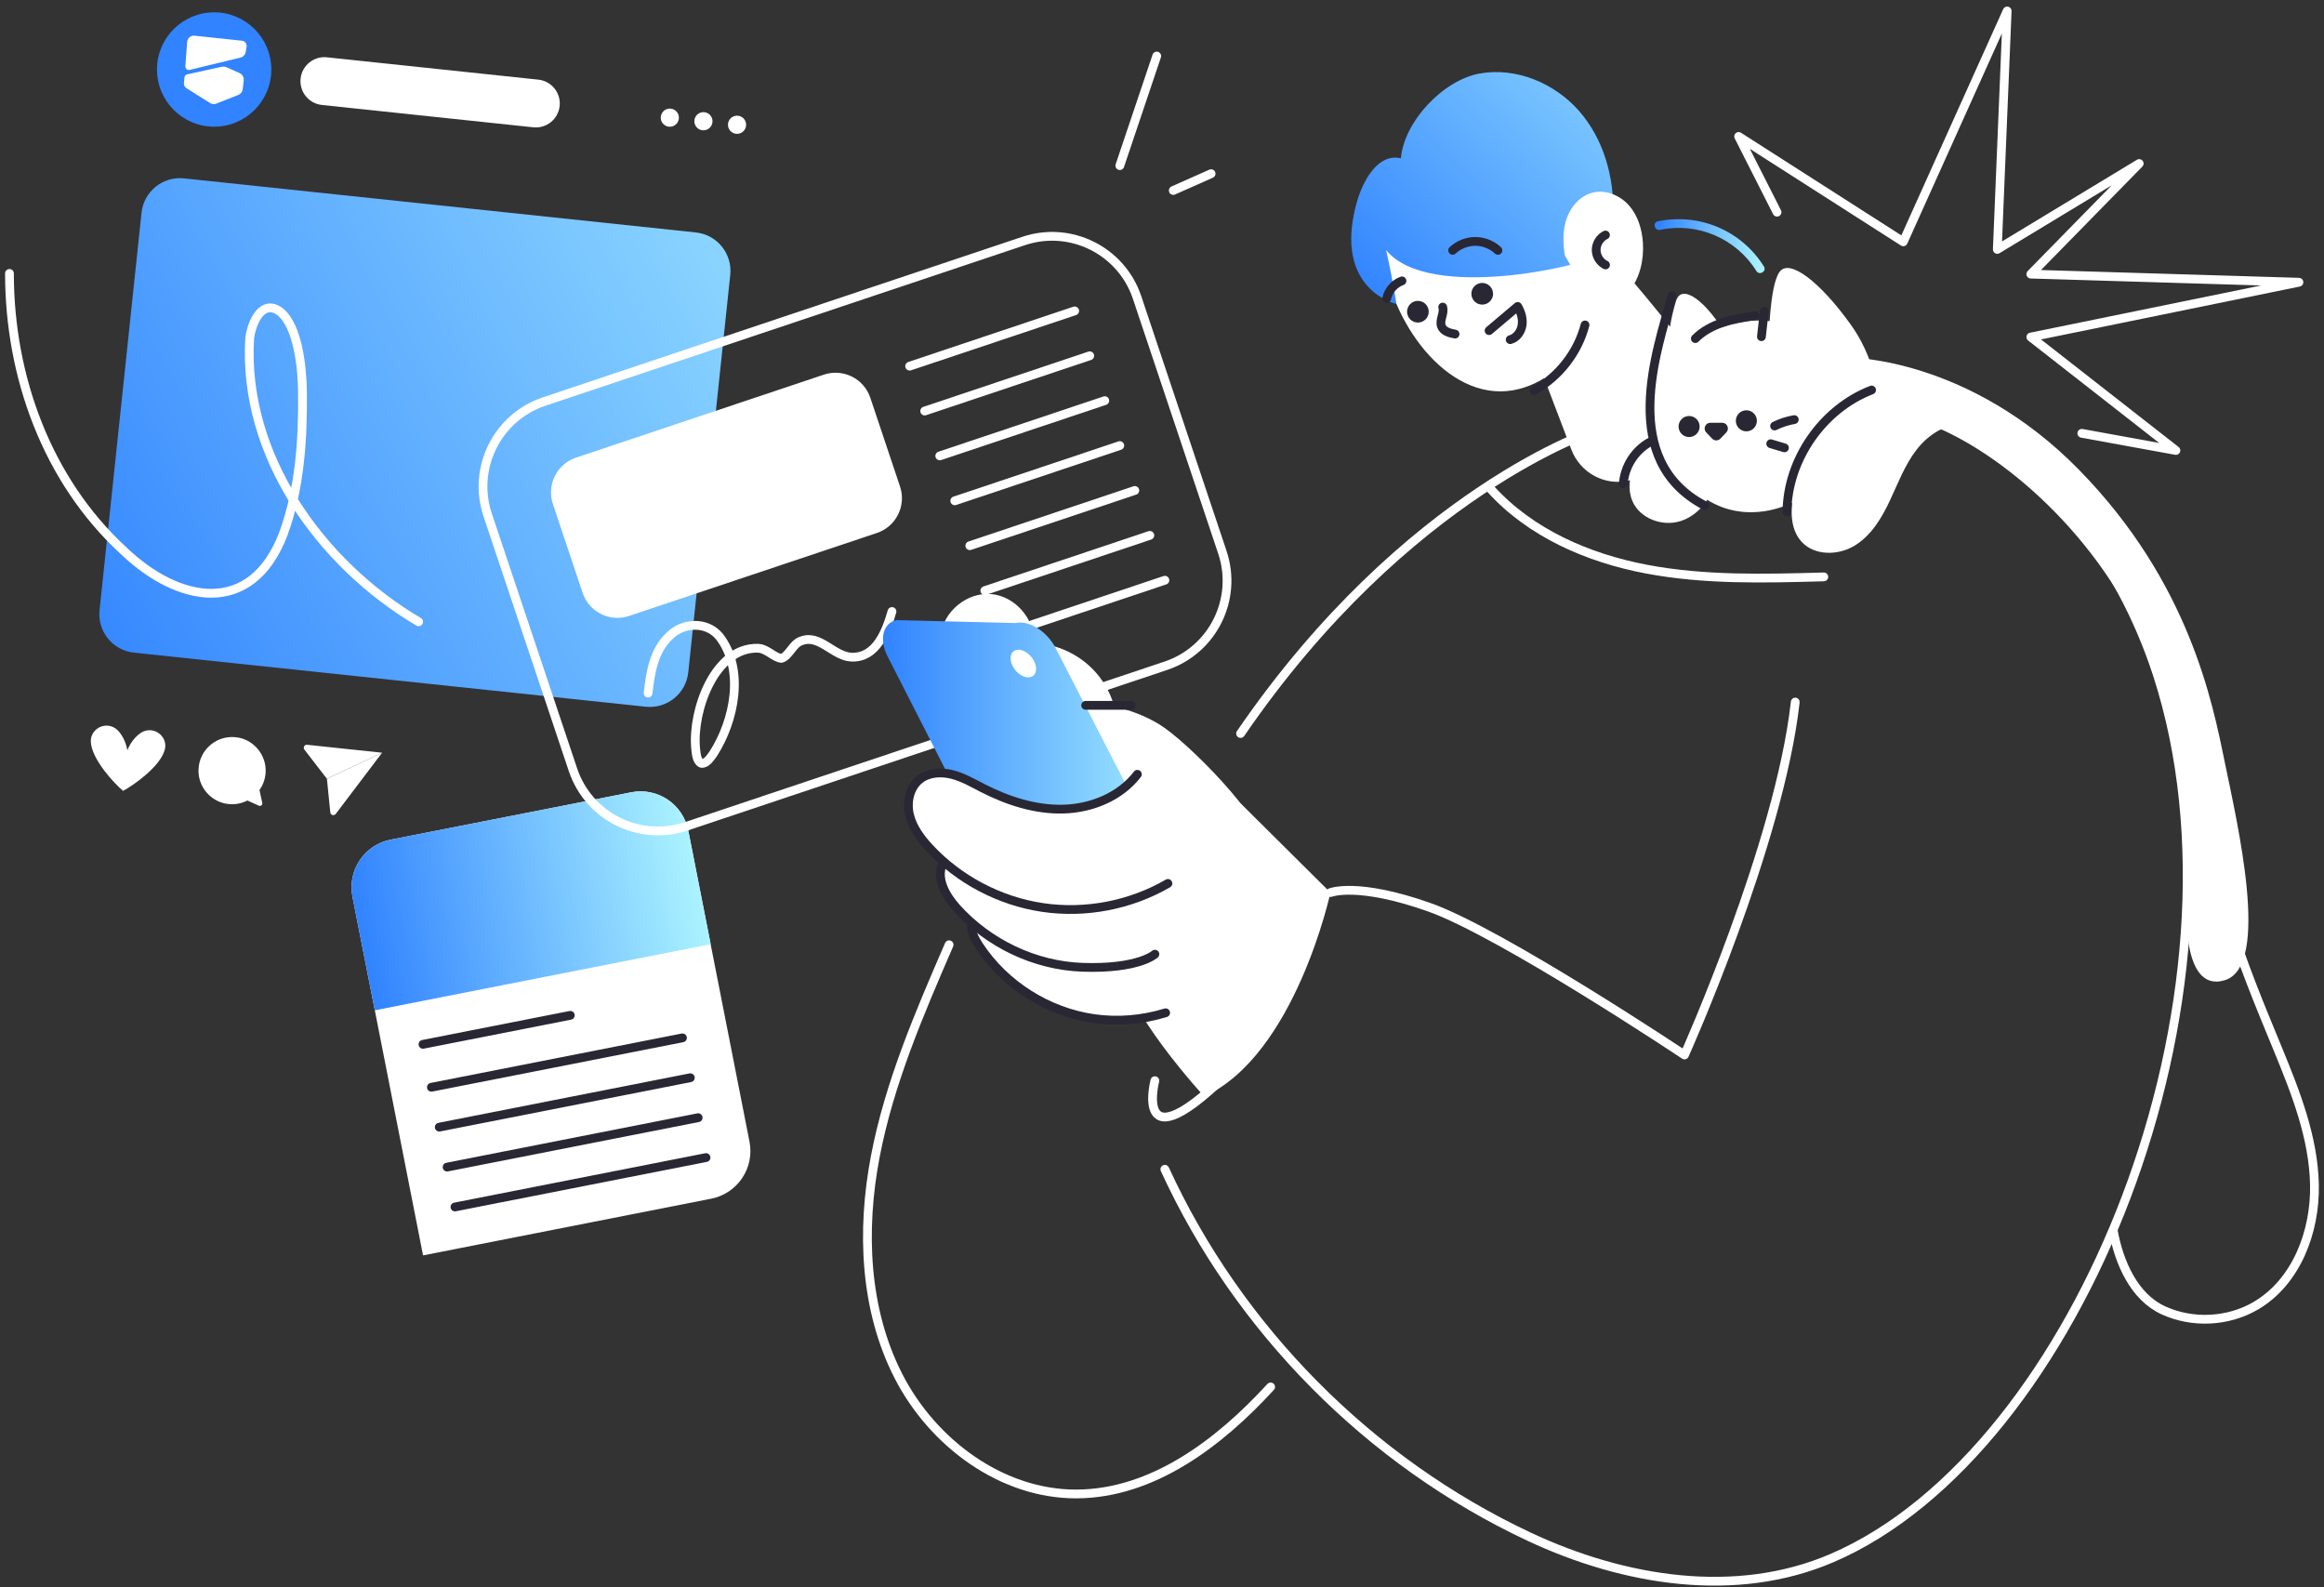
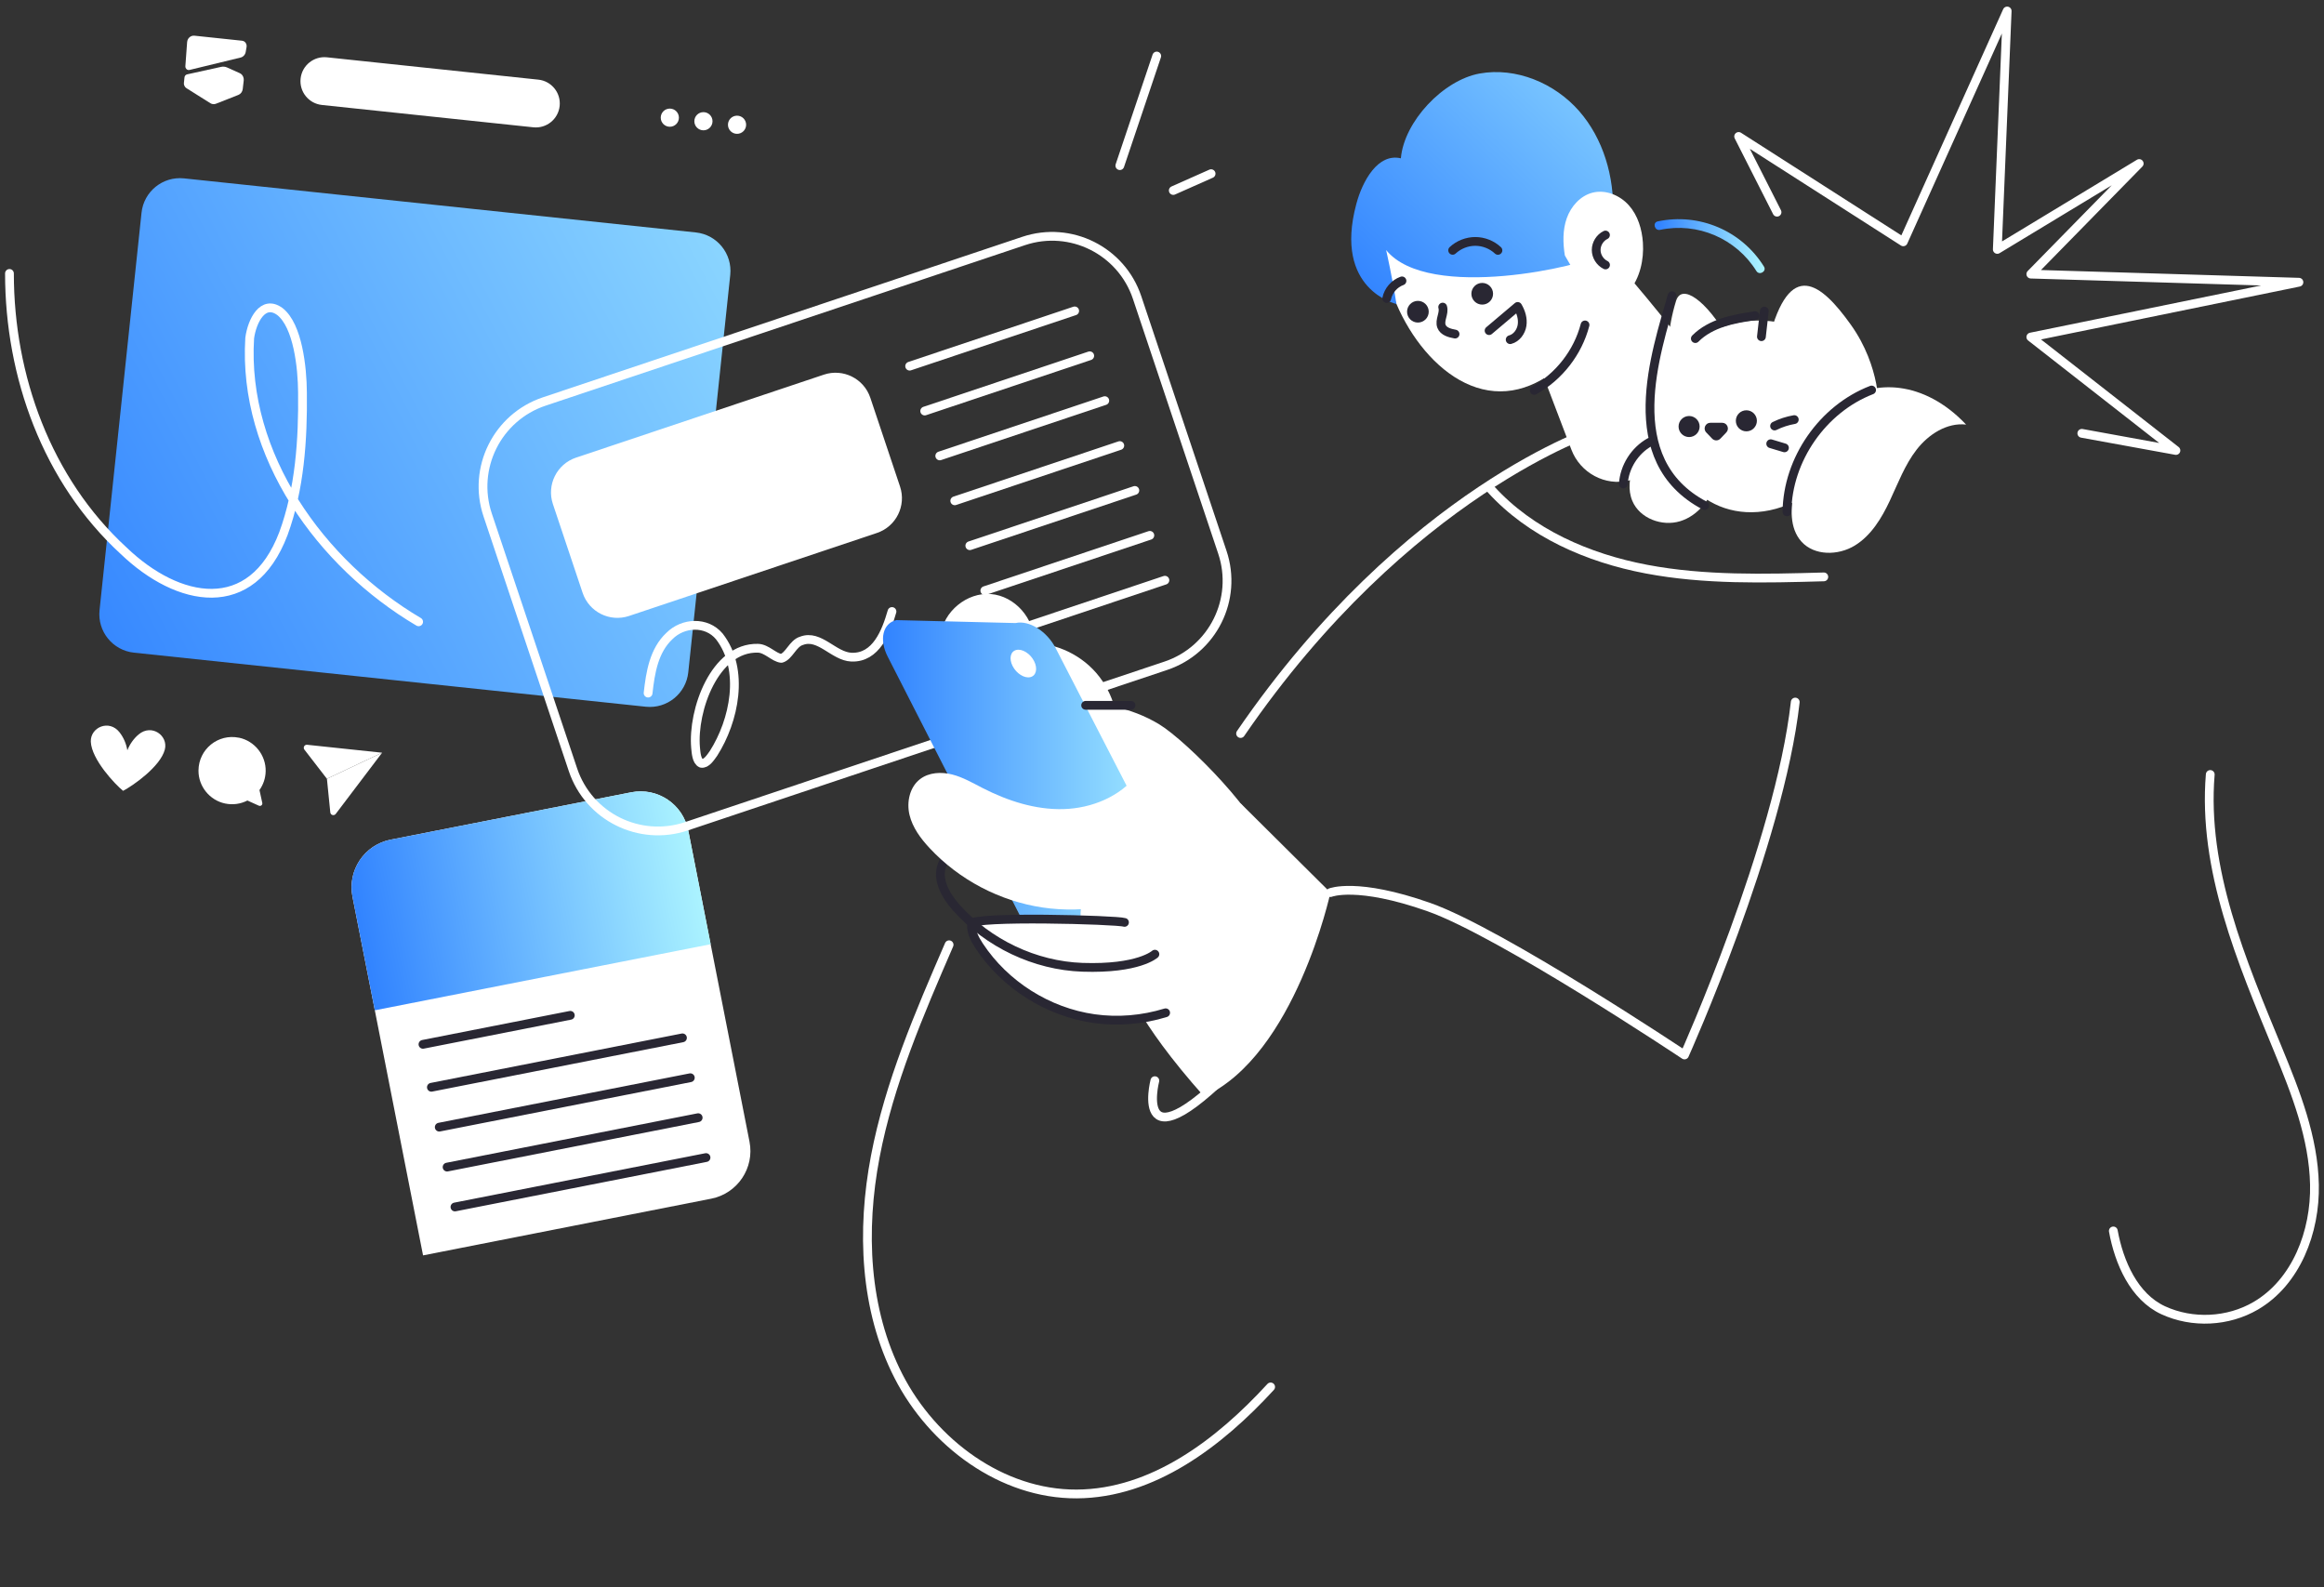
<svg xmlns="http://www.w3.org/2000/svg" width="454" height="310" viewBox="0 0 454 310" fill="none">
  <rect x="0" y="0" width="454" height="310" fill="#333333" stroke="none" />
  <g clip-path="url(#clip0_26577_3211)">
    <path fill-rule="evenodd" clip-rule="evenodd" d="M134.46 162.242L146.418 223.006C147.429 228.141 144.078 233.13 138.935 234.141L82.644 245.216L68.853 175.151C67.841 170.008 71.176 165.019 76.319 164.008L123.309 154.759C128.452 153.747 133.44 157.09 134.452 162.242H134.46Z" fill="white" />
    <path fill-rule="evenodd" clip-rule="evenodd" d="M134.46 162.242L138.832 184.434L73.224 197.343L68.853 175.151C67.841 170.008 71.176 165.019 76.319 164.008L123.309 154.759C128.452 153.747 133.44 157.09 134.452 162.242H134.46Z" fill="url(#paint0_linear_26577_3211)" />
    <path d="M82.627 203.991C92.219 202.105 101.819 200.211 111.411 198.325" stroke="#292733" stroke-width="1.714" stroke-linecap="round" stroke-linejoin="round" />
    <path d="M84.273 212.378C100.619 209.163 116.966 205.94 133.32 202.726" stroke="#292733" stroke-width="1.714" stroke-linecap="round" stroke-linejoin="round" />
    <path d="M85.808 220.167C102.154 216.953 118.5 213.73 134.855 210.515" stroke="#292733" stroke-width="1.714" stroke-linecap="round" stroke-linejoin="round" />
    <path d="M87.342 227.971C103.688 224.757 120.034 221.534 136.389 218.319" stroke="#292733" stroke-width="1.714" stroke-linecap="round" stroke-linejoin="round" />
    <path d="M88.876 235.76C105.222 232.546 121.568 229.323 137.923 226.108" stroke="#292733" stroke-width="1.714" stroke-linecap="round" stroke-linejoin="round" />
    <path d="M347.149 41.448L339.649 26.653L371.81 47.234L392.108 2.147L390.179 48.717L417.9 31.942L396.728 53.542L449.101 55.128L396.728 65.834L425.074 87.992L406.688 84.641" stroke="white" stroke-width="1.714" stroke-linecap="round" stroke-linejoin="round" />
    <path d="M105.168 15.557L63.868 11.194C61.297 10.923 58.994 12.787 58.722 15.357C58.45 17.928 60.314 20.232 62.885 20.503L104.185 24.866C106.755 25.137 109.059 23.273 109.331 20.703C109.602 18.133 107.738 15.829 105.168 15.557Z" fill="white" />
-     <path d="M41.835 24.747C48.003 24.747 53.004 19.746 53.004 13.578C53.004 7.409 48.003 2.409 41.835 2.409C35.666 2.409 30.666 7.409 30.666 13.578C30.666 19.746 35.666 24.747 41.835 24.747Z" fill="#3183FF" />
    <path fill-rule="evenodd" clip-rule="evenodd" d="M36.4 17.208L41.089 20.156C41.423 20.371 41.835 20.405 42.203 20.259L46.575 18.536C47.029 18.356 47.355 17.919 47.415 17.413L47.612 15.733C47.638 15.493 47.612 15.262 47.526 15.048C47.406 14.713 47.166 14.439 46.841 14.293L44.363 13.179C44.003 13.016 43.601 12.973 43.206 13.059L36.555 14.525C36.28 14.585 36.066 14.825 36.04 15.125L35.929 16.188C35.912 16.359 35.929 16.539 35.998 16.693C36.075 16.899 36.212 17.079 36.4 17.199V17.208Z" fill="white" />
    <path fill-rule="evenodd" clip-rule="evenodd" d="M37.009 13.666L47.003 11.241C47.509 11.121 47.903 10.692 47.998 10.152L48.169 9.184C48.203 8.978 48.186 8.781 48.109 8.601C47.981 8.258 47.689 8.001 47.312 7.958L37.986 6.972C37.257 6.895 36.606 7.469 36.554 8.241L36.212 12.929C36.212 13.041 36.22 13.152 36.263 13.246C36.374 13.546 36.683 13.744 37.009 13.666Z" fill="white" />
    <path d="M130.852 24.76C131.832 24.76 132.626 23.965 132.626 22.985C132.626 22.005 131.832 21.211 130.852 21.211C129.872 21.211 129.077 22.005 129.077 22.985C129.077 23.965 129.872 24.76 130.852 24.76Z" fill="white" />
    <path d="M137.417 25.455C138.397 25.455 139.192 24.66 139.192 23.681C139.192 22.701 138.397 21.906 137.417 21.906C136.438 21.906 135.643 22.701 135.643 23.681C135.643 24.66 136.438 25.455 137.417 25.455Z" fill="white" />
    <path d="M143.983 26.143C144.963 26.143 145.758 25.348 145.758 24.368C145.758 23.388 144.963 22.594 143.983 22.594C143.004 22.594 142.209 23.388 142.209 24.368C142.209 25.348 143.004 26.143 143.983 26.143Z" fill="white" />
    <path d="M135.939 45.404L35.95 34.842C31.802 34.404 28.085 37.411 27.647 41.558L19.447 119.18C19.009 123.328 22.016 127.045 26.164 127.483L126.153 138.045C130.301 138.484 134.018 135.476 134.456 131.329L142.656 53.707C143.094 49.559 140.087 45.842 135.939 45.404Z" fill="url(#paint1_linear_26577_3211)" />
    <path d="M46.678 144.092C49.746 144.726 51.967 147.521 51.898 150.649C51.872 152.03 51.418 153.29 50.689 154.318L51.238 156.838C51.324 157.224 50.929 157.541 50.569 157.378L48.332 156.367C47.046 157.027 45.529 157.275 43.969 156.95C40.952 156.315 38.749 153.59 38.775 150.504C38.809 146.338 42.606 143.261 46.686 144.101L46.678 144.092Z" fill="white" />
    <path d="M27.092 143.451C26.106 144.282 25.352 145.362 24.88 146.554C24.666 145.294 24.16 144.077 23.363 143.057C21.323 140.434 17.628 142.071 17.74 144.874C17.886 148.354 22.471 153.197 24.04 154.474C25.84 153.557 31.335 149.777 32.2 146.408C32.903 143.691 29.629 141.317 27.083 143.459L27.092 143.451Z" fill="white" />
    <path d="M59.998 145.478L74.647 147.029L63.864 152.121L59.467 146.429C59.15 146.018 59.475 145.418 59.998 145.478Z" fill="white" />
    <path d="M65.587 158.985L74.647 147.027L63.864 152.119L64.524 158.685C64.575 159.225 65.261 159.413 65.587 158.985Z" fill="white" />
    <path d="M199.97 47.072L106.316 78.426C97.145 81.496 92.199 91.42 95.269 100.592L111.929 150.353C114.999 159.524 124.923 164.47 134.094 161.399L227.748 130.045C236.919 126.975 241.865 117.051 238.795 107.879L222.135 58.118C219.065 48.947 209.141 44.001 199.97 47.072Z" stroke="white" stroke-width="1.714" stroke-linecap="round" stroke-linejoin="round" />
    <path d="M160.95 73.178L112.53 89.389C108.778 90.645 106.754 94.706 108.01 98.459L113.815 115.797C115.071 119.549 119.132 121.573 122.885 120.317L171.305 104.106C175.058 102.85 177.081 98.789 175.825 95.036L170.021 77.699C168.764 73.946 164.703 71.922 160.95 73.178Z" fill="white" />
    <path d="M126.608 135.382C127.054 131.37 127.74 127.059 130.783 124.222C133.44 121.556 138.009 121.324 140.512 124.299C145.578 130.805 143.426 140.825 139.389 147.151C138.823 147.931 137.992 149.277 136.997 149.097C136.063 148.685 135.986 147.057 135.883 146.054C135.24 138.768 139.62 126.407 148.055 126.622C149.778 126.656 151.201 128.456 152.641 128.602C154.175 128.165 154.869 125.653 156.601 125.165C160.115 123.827 162.841 128.216 166.338 128.362C171.13 128.542 173.101 123.442 174.25 119.447" stroke="white" stroke-width="1.714" stroke-linecap="round" stroke-linejoin="round" />
    <path d="M177.704 71.521C188.453 67.921 199.202 64.32 209.942 60.729C209.651 60.823 209.36 60.926 209.06 61.02" stroke="white" stroke-width="1.714" stroke-linecap="round" stroke-linejoin="round" />
    <path d="M180.644 80.286C191.393 76.686 202.142 73.086 212.882 69.495C212.591 69.589 212.299 69.692 211.999 69.786" stroke="white" stroke-width="1.714" stroke-linecap="round" stroke-linejoin="round" />
    <path d="M183.585 89.052C194.334 85.452 205.082 81.852 215.823 78.26C215.531 78.355 215.24 78.457 214.94 78.552" stroke="white" stroke-width="1.714" stroke-linecap="round" stroke-linejoin="round" />
    <path d="M186.516 97.825C197.265 94.225 208.014 90.625 218.754 87.033C218.463 87.127 218.171 87.23 217.871 87.325" stroke="white" stroke-width="1.714" stroke-linecap="round" stroke-linejoin="round" />
    <path d="M189.456 106.591C200.205 102.99 210.954 99.39 221.694 95.799C221.403 95.893 221.111 95.996 220.811 96.09" stroke="white" stroke-width="1.714" stroke-linecap="round" stroke-linejoin="round" />
    <path d="M195.328 124.129C206.077 120.529 216.826 116.929 227.566 113.337C227.274 113.432 226.983 113.535 226.683 113.629" stroke="white" stroke-width="1.714" stroke-linecap="round" stroke-linejoin="round" />
    <path d="M192.388 115.364C203.137 111.763 213.885 108.163 224.626 104.572C224.334 104.666 224.043 104.769 223.743 104.863" stroke="white" stroke-width="1.714" stroke-linecap="round" stroke-linejoin="round" />
-     <path d="M361.481 69.866C361.481 69.866 384.719 69.866 406.191 91.818C427.655 113.77 432.189 137.051 434.606 148.845C437.023 160.64 443.675 188.755 434.606 191.472C425.537 194.19 427.278 174.843 427.278 174.843C427.278 174.843 427.955 142.494 416.769 121.03C405.583 99.567 386.065 85.055 373.233 81.695C360.41 78.335 361.481 69.866 361.481 69.866Z" fill="white" />
    <path d="M199.125 125.661C204.345 125.035 209.805 126.955 213.483 130.718C217.16 134.472 218.96 139.975 218.223 145.178" fill="white" />
    <path d="M183.756 124.092C184.296 119.446 188.908 115.658 193.571 116.035C198.234 116.412 202.185 120.869 201.979 125.541" fill="white" />
    <path d="M322.772 85.496C321.357 87.27 319.96 89.105 319.112 91.205C318.263 93.305 317.997 95.739 318.88 97.839C320.312 101.259 324.675 102.897 328.223 101.808C331.772 100.719 334.343 97.368 335.141 93.751" fill="white" />
    <path d="M242.344 156.908L259.907 174.351C259.907 174.351 253.05 206.066 235.229 214.184C221.729 199.072 219.671 191.563 219.671 191.563L242.344 156.908Z" fill="white" />
    <path d="M316.163 46.857C316.163 59.603 305.834 76.446 293.088 76.446C280.342 76.446 270.013 59.603 270.013 46.857C270.013 34.111 280.342 23.782 293.088 23.782C305.834 23.782 316.163 34.111 316.163 46.857Z" fill="white" />
    <path d="M300.588 71.06L306.974 87.826C308.705 92.378 313.557 95.018 318.28 93.843C324.606 92.275 332.895 88.315 337.678 78.423C315.023 48.834 311.911 47.556 311.911 47.556L300.588 71.06Z" fill="white" />
    <path d="M273.673 30.924C269.164 29.861 266.164 35.355 264.964 39.83C260.438 56.656 272.79 59.373 272.79 59.373C272.079 54.538 270.784 48.838 270.784 48.838C279.064 59.073 310.111 51.753 312.254 49.816C314.423 47.853 315.023 44.698 315.117 41.775C315.366 34.549 313.231 27.101 308.465 21.666C303.699 16.232 296.156 13.077 289.042 14.363C281.927 15.649 274.29 23.723 273.664 30.924" fill="url(#paint2_linear_26577_3211)" />
    <path d="M305.697 49.9C305.311 47.474 305.251 44.929 306.074 42.614C306.897 40.3 308.722 38.243 311.105 37.634C313.66 36.983 316.463 38.14 318.211 40.111C319.96 42.083 320.766 44.757 320.946 47.389C321.169 50.757 320.371 54.297 318.237 56.912C316.103 59.535 312.511 61.061 309.228 60.255C309.46 59.235 309.691 58.215 309.931 57.186" fill="white" />
    <path d="M313.634 45.907C312.546 46.438 311.817 47.621 311.817 48.83C311.817 50.038 312.554 51.221 313.643 51.753" stroke="#292733" stroke-width="1.714" stroke-linecap="round" stroke-linejoin="round" />
    <path d="M276.99 63.005C278.16 63.005 279.107 62.057 279.107 60.888C279.107 59.718 278.16 58.77 276.99 58.77C275.821 58.77 274.873 59.718 274.873 60.888C274.873 62.057 275.821 63.005 276.99 63.005Z" fill="#292733" />
    <path d="M289.556 59.499C290.726 59.499 291.673 58.551 291.673 57.381C291.673 56.212 290.726 55.264 289.556 55.264C288.387 55.264 287.439 56.212 287.439 57.381C287.439 58.551 288.387 59.499 289.556 59.499Z" fill="#292733" />
    <path d="M299.714 76.257C304.565 73.565 308.243 68.833 309.64 63.468" stroke="#292733" stroke-width="1.714" stroke-linecap="round" stroke-linejoin="round" />
    <path d="M281.833 59.983C282.21 61.201 281.139 62.555 281.602 63.746C281.987 64.741 283.205 65.066 284.25 65.255" stroke="#292733" stroke-width="1.714" stroke-linecap="round" stroke-linejoin="round" />
    <path d="M324.306 44.898C331.635 43.346 339.169 46.604 343.112 52.938C343.695 53.872 345.178 53.015 344.595 52.072C340.232 45.052 331.943 41.529 323.852 43.243C322.772 43.475 323.226 45.121 324.306 44.898Z" fill="url(#paint3_linear_26577_3211)" />
    <path d="M311.817 83.972C311.817 83.972 274.822 95.895 242.352 143.28" stroke="white" stroke-width="1.714" stroke-linecap="round" stroke-linejoin="round" />
    <path d="M291.236 95.549C299.019 104.138 310.231 109.006 321.623 111.166C333.006 113.326 344.706 113.009 356.287 112.684" stroke="white" stroke-width="1.714" stroke-linecap="round" stroke-linejoin="round" />
    <path d="M247.589 166.284C246.878 159.916 231.92 144.804 226.452 141.478C220.983 138.152 214.408 136.969 208.005 137.158C205.614 137.226 203.145 137.509 201.045 138.666C198.945 139.824 197.291 142.052 197.419 144.444C197.625 148.164 201.559 150.281 204.26 152.844C208.185 156.556 209.908 162.041 213.388 166.164C219.32 173.21 230.506 175.122 238.443 170.442" fill="white" />
    <path d="M230.857 174.366L206.239 126.63C204.542 123.305 201.028 121.093 198.396 121.702L175.09 121.127C172.458 121.736 171.704 124.925 173.41 128.251L200.531 181.352C202.228 184.678 205.742 186.889 208.374 186.281L229.186 181.489C231.817 180.881 232.572 177.692 230.866 174.366H230.857Z" fill="url(#paint4_linear_26577_3211)" />
    <path d="M202.013 129.133C201.268 127.667 199.716 126.69 198.559 126.955C197.402 127.221 197.068 128.627 197.813 130.093C198.559 131.558 200.111 132.536 201.268 132.27C202.425 132.004 202.759 130.598 202.013 129.133Z" fill="white" />
    <path d="M230.069 162.573C226.109 163.704 222.089 164.861 218.583 167.03C215.077 169.199 212.085 172.542 211.297 176.587C210.122 182.613 214.228 188.742 219.671 191.579C225.114 194.416 231.552 194.588 237.663 194.022C240.346 193.774 243.115 193.362 245.395 191.914C248.901 189.676 250.555 185.356 250.941 181.216C251.506 175.096 249.698 168.796 245.986 163.901C242.275 159.007 236.695 155.57 230.652 154.455" fill="white" />
    <path d="M219.671 180.171C218.206 179.665 189.979 178.894 189.808 180.436C189.636 181.979 190.425 183.454 191.273 184.748C196.296 192.377 204.697 197.691 213.74 198.968C218.411 199.628 223.211 199.208 227.712 197.828" fill="white" />
    <path d="M219.671 180.171C218.206 179.665 189.979 178.894 189.808 180.436C189.636 181.979 190.425 183.454 191.273 184.748C196.296 192.377 204.697 197.691 213.74 198.968C218.411 199.628 223.211 199.208 227.712 197.828" stroke="#292733" stroke-width="1.714" stroke-linecap="round" stroke-linejoin="round" />
-     <path d="M219.671 170.96C217.734 170.789 190.57 164.96 188.668 165.388C186.765 165.817 184.922 166.949 184.133 168.723C182.839 171.637 184.725 174.954 186.85 177.329C193.073 184.263 202.151 188.618 211.46 188.943C222.44 189.321 225.611 186.381 225.611 186.381" fill="white" />
    <path d="M219.671 170.96C217.734 170.789 190.57 164.96 188.668 165.388C186.765 165.817 184.922 166.949 184.133 168.723C182.839 171.637 184.725 174.954 186.85 177.329C193.073 184.263 202.151 188.618 211.46 188.943C222.44 189.321 225.611 186.381 225.611 186.381" stroke="#292733" stroke-width="1.714" stroke-linecap="round" stroke-linejoin="round" />
    <path d="M222.191 151.246C218.857 155.608 213.26 157.889 207.765 158.043C202.271 158.197 196.871 156.44 191.976 153.937C190.031 152.943 188.119 151.82 186.002 151.28C183.885 150.74 181.467 150.86 179.736 152.188C177.704 153.748 177.079 156.663 177.67 159.157C178.262 161.652 179.856 163.786 181.596 165.655C187.373 171.852 195.293 176.018 203.668 177.261C212.043 178.503 220.837 176.815 228.157 172.563" fill="white" />
-     <path d="M222.191 151.246C218.857 155.608 213.26 157.889 207.765 158.043C202.271 158.197 196.871 156.44 191.976 153.937C190.031 152.943 188.119 151.82 186.002 151.28C183.885 150.74 181.467 150.86 179.736 152.188C177.704 153.748 177.079 156.663 177.67 159.157C178.262 161.652 179.856 163.786 181.596 165.655C187.373 171.852 195.293 176.018 203.668 177.261C212.043 178.503 220.837 176.815 228.157 172.563" stroke="#292733" stroke-width="1.714" stroke-linecap="round" stroke-linejoin="round" />
    <path d="M259.907 174.353C259.907 174.353 265.076 172.236 279.107 177.174C293.139 182.111 329.072 206.069 329.072 206.069C329.072 206.069 347.621 164.805 350.707 137.135" stroke="white" stroke-width="1.714" stroke-linecap="round" stroke-linejoin="round" />
    <path d="M225.603 211.092C225.603 211.092 220.709 230.027 243.389 206.069" stroke="white" stroke-width="1.714" stroke-linecap="round" stroke-linejoin="round" />
-     <path d="M227.557 228.397C241.898 259.667 267.596 285.579 298.745 300.177C317.277 308.86 339.109 312.417 357.898 304.334C406.105 283.599 441.772 194.496 421.457 131.803C414.206 109.422 398.768 88.868 376.919 80.133" stroke="white" stroke-width="1.714" stroke-linecap="round" stroke-linejoin="round" />
    <path d="M185.41 184.543C179.59 197.975 173.727 211.553 170.984 225.936C168.241 240.319 168.85 255.791 175.527 268.82C182.204 281.849 195.705 291.895 210.345 291.818C225.191 291.741 238.186 281.857 248.224 270.911" stroke="white" stroke-width="1.714" stroke-linecap="round" stroke-linejoin="round" />
    <path d="M366.478 76.442C370.413 85.853 359.707 93.594 350.518 98.025C337.678 104.222 325.034 95.539 326.363 81.688C327.34 71.539 329.586 65.067 339.572 63.001C350.544 60.73 363.255 68.744 366.478 76.442Z" fill="white" />
-     <path d="M345.555 66.239C345.555 66.239 345.684 55.79 347.646 53.099C349.601 50.407 355.721 55.224 361.584 63.453C367.447 71.682 367.036 80.134 367.036 80.134L345.555 66.239Z" fill="white" />
+     <path d="M345.555 66.239C349.601 50.407 355.721 55.224 361.584 63.453C367.447 71.682 367.036 80.134 367.036 80.134L345.555 66.239Z" fill="white" />
    <path d="M326.372 81.689C326.372 81.689 324.083 69.543 327.426 58.768C328.506 55.288 333.34 58.605 337.686 66.251C342.032 73.897 326.38 81.689 326.38 81.689H326.372Z" fill="white" />
    <path d="M333.006 98.747C316.154 89.875 323.517 68.831 326.646 57.757" stroke="#292733" stroke-width="1.714" stroke-linecap="round" stroke-linejoin="round" />
    <path d="M331.189 66.137C332.68 64.628 334.626 63.626 336.64 62.974C338.655 62.314 340.763 61.988 342.863 61.663" stroke="#292733" stroke-width="1.714" stroke-linecap="round" stroke-linejoin="round" />
    <path d="M344.664 60.76C344.475 62.432 344.286 64.103 344.098 65.766" stroke="#292733" stroke-width="1.714" stroke-linecap="round" stroke-linejoin="round" />
    <path d="M329.972 85.372C331.108 85.372 332.029 84.451 332.029 83.315C332.029 82.179 331.108 81.258 329.972 81.258C328.835 81.258 327.914 82.179 327.914 83.315C327.914 84.451 328.835 85.372 329.972 85.372Z" fill="#292733" />
    <path d="M341.158 84.255C342.294 84.255 343.215 83.334 343.215 82.198C343.215 81.062 342.294 80.141 341.158 80.141C340.021 80.141 339.1 81.062 339.1 82.198C339.1 83.334 340.021 84.255 341.158 84.255Z" fill="#292733" />
    <path d="M336.084 85.676L337.241 84.467C337.918 83.756 337.412 82.582 336.435 82.582H334.121C333.143 82.582 332.638 83.756 333.315 84.467L334.472 85.676C334.909 86.139 335.646 86.139 336.084 85.676Z" fill="#292733" />
    <path d="M346.669 83.212C347.886 82.612 349.181 82.192 350.518 81.96" stroke="#292733" stroke-width="1.714" stroke-linecap="round" stroke-linejoin="round" />
    <path d="M345.915 86.672C346.806 86.938 347.706 87.212 348.598 87.478" stroke="#292733" stroke-width="1.714" stroke-linecap="round" stroke-linejoin="round" />
    <path d="M384.085 82.932C375.71 74.069 365.827 74.275 360.41 78.329C354.993 82.384 352.001 88.967 350.544 95.567C349.772 99.064 349.524 103.144 351.924 105.802C354.452 108.596 359.098 108.536 362.321 106.573C365.544 104.61 367.584 101.207 369.187 97.796C370.79 94.384 372.119 90.784 374.433 87.81C376.747 84.835 380.339 82.512 384.085 82.932Z" fill="white" />
    <path d="M349.087 99.987C349.207 89.735 356.055 79.877 365.621 76.183" stroke="#292733" stroke-width="1.714" stroke-linecap="round" stroke-linejoin="round" />
    <path d="M317.123 94.529C317.337 91.178 319.351 87.998 322.283 86.369" stroke="#292733" stroke-width="1.714" stroke-linecap="round" stroke-linejoin="round" />
    <path d="M431.778 151.279C430.26 169.828 437.906 187.742 444.995 204.946C448.492 213.44 451.947 222.218 452.135 231.407C452.324 240.595 448.595 250.419 440.666 255.056C435.258 258.219 428.297 258.562 422.597 255.939C416.897 253.316 413.966 246.613 412.843 240.441" stroke="white" stroke-width="1.714" stroke-linecap="round" stroke-linejoin="round" />
    <path d="M290.894 64.581L296.482 59.858C297.134 60.963 297.537 62.275 297.339 63.544C297.142 64.812 296.259 66.021 295.017 66.346" stroke="#292733" stroke-width="1.714" stroke-linecap="round" stroke-linejoin="round" />
    <path d="M283.779 48.897C284.962 47.791 286.582 47.157 288.202 47.157C289.822 47.157 291.442 47.791 292.625 48.906" stroke="#292733" stroke-width="1.714" stroke-linecap="round" stroke-linejoin="round" />
    <path d="M270.904 58.302C271.213 56.751 272.387 55.396 273.879 54.865" stroke="#292733" stroke-width="1.714" stroke-linecap="round" stroke-linejoin="round" />
    <path d="M212.085 137.771H220.949" stroke="#292733" stroke-width="1.714" stroke-linecap="round" stroke-linejoin="round" />
    <path d="M1.848 53.409C1.848 73.501 9.16 93.807 24.151 107.573C34.797 117.782 49.129 120.636 55.361 104.247C58.558 95.53 59.201 85.887 59.09 76.655C59.064 71.778 58.181 63.618 54.692 60.866C51.341 58.389 49.224 62.718 48.778 66.043C47.364 88.913 62.655 110.17 81.779 121.459" stroke="white" stroke-width="1.714" stroke-linecap="round" stroke-linejoin="round" />
    <path d="M218.763 32.354C221.163 25.214 223.563 18.082 225.972 10.942" stroke="white" stroke-width="1.714" stroke-linecap="round" stroke-linejoin="round" />
    <path d="M229.203 37.208C231.663 36.11 234.132 35.022 236.592 33.925" stroke="white" stroke-width="1.714" stroke-linecap="round" stroke-linejoin="round" />
  </g>
  <defs>
    <linearGradient id="paint0_linear_26577_3211" x1="70.151" y1="181.6" x2="135.761" y2="168.692" gradientUnits="userSpaceOnUse">
      <stop stop-color="#3183FF" />
      <stop offset="1" stop-color="#ABF3FF" />
    </linearGradient>
    <linearGradient id="paint1_linear_26577_3211" x1="8.923" y1="124.24" x2="194.324" y2="27.075" gradientUnits="userSpaceOnUse">
      <stop stop-color="#3183FF" />
      <stop offset="1" stop-color="#ABF3FF" />
    </linearGradient>
    <linearGradient id="paint2_linear_26577_3211" x1="269.944" y1="61.61" x2="337.249" y2="-7.898" gradientUnits="userSpaceOnUse">
      <stop stop-color="#3183FF" />
      <stop offset="1" stop-color="#ABF3FF" />
    </linearGradient>
    <linearGradient id="paint3_linear_26577_3211" x1="323.98" y1="48.078" x2="344.218" y2="48.078" gradientUnits="userSpaceOnUse">
      <stop stop-color="#3183FF" />
      <stop offset="1" stop-color="#ABF3FF" />
    </linearGradient>
    <linearGradient id="paint4_linear_26577_3211" x1="172.493" y1="153.751" x2="231.766" y2="153.751" gradientUnits="userSpaceOnUse">
      <stop stop-color="#3183FF" />
      <stop offset="1" stop-color="#ABF3FF" />
    </linearGradient>
    <clipPath id="clip0_26577_3211">
      <rect width="452.585" height="309.438" fill="white" transform="translate(0.708 0.564)" />
    </clipPath>
  </defs>
</svg>